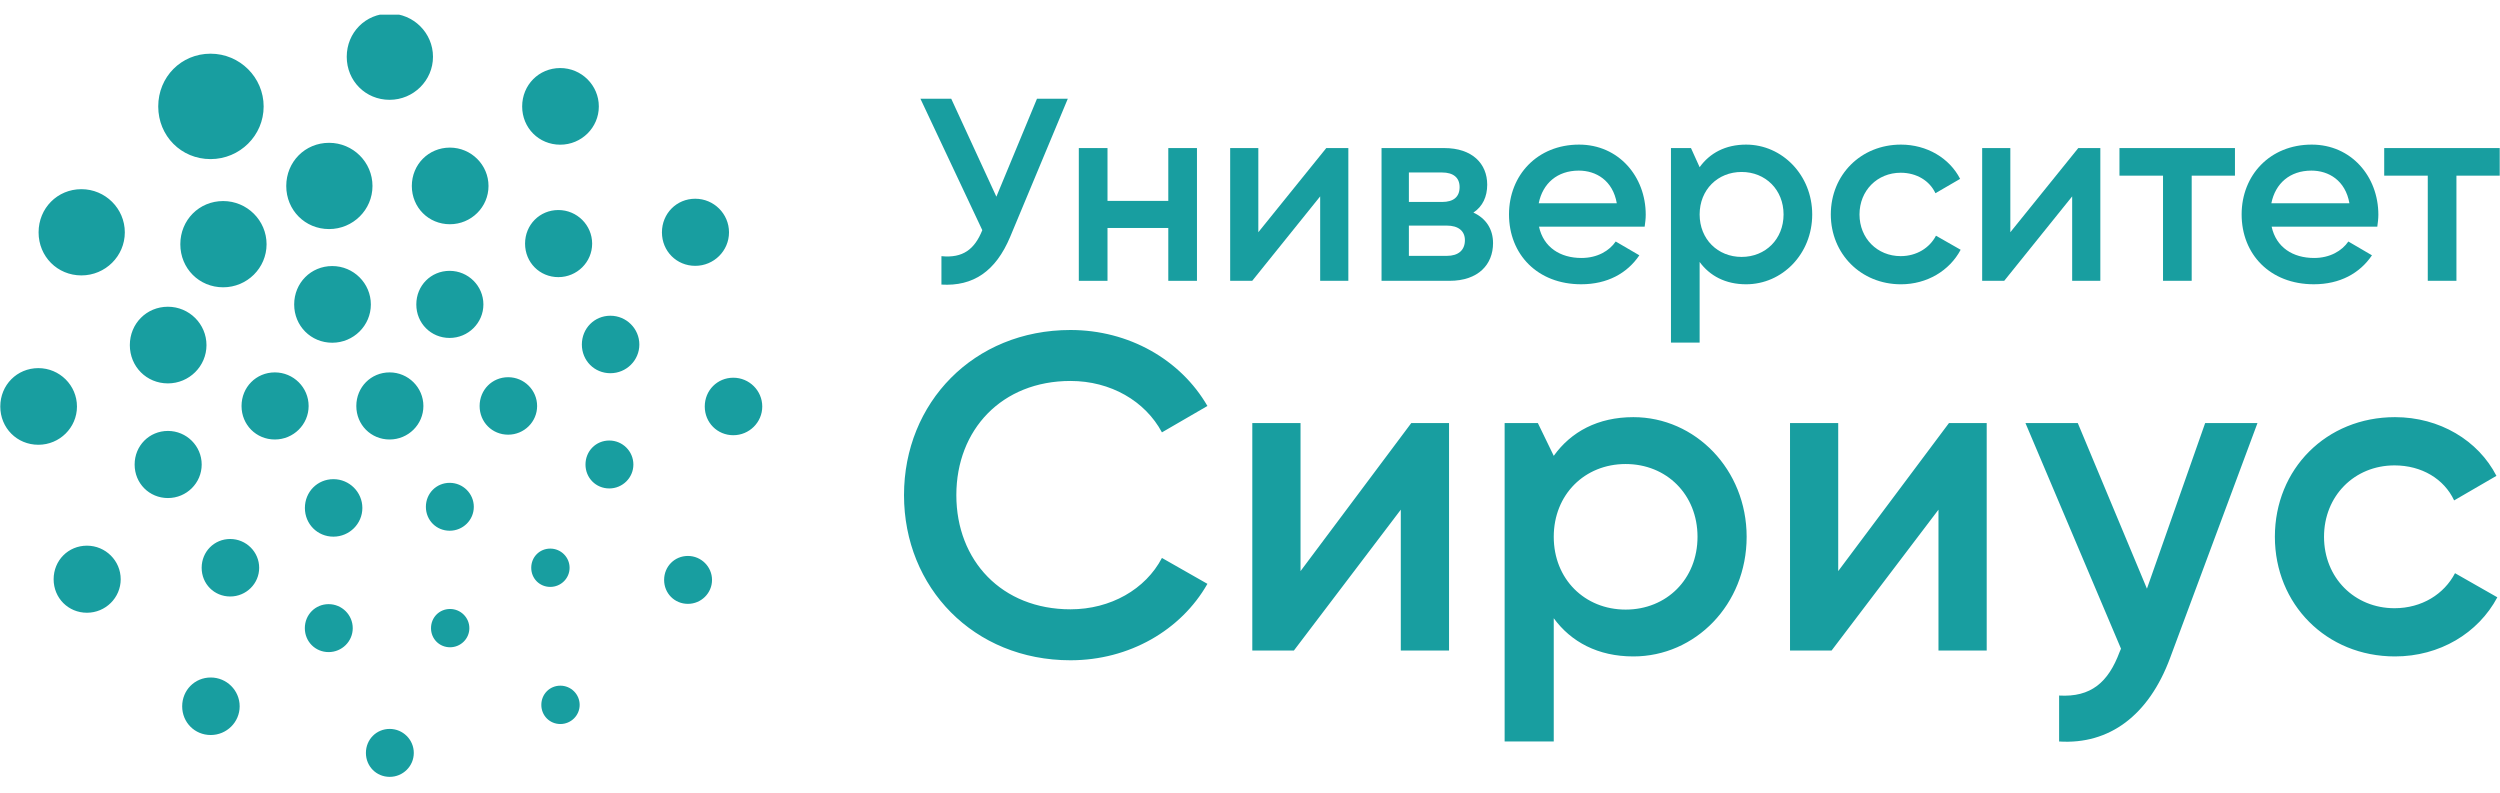
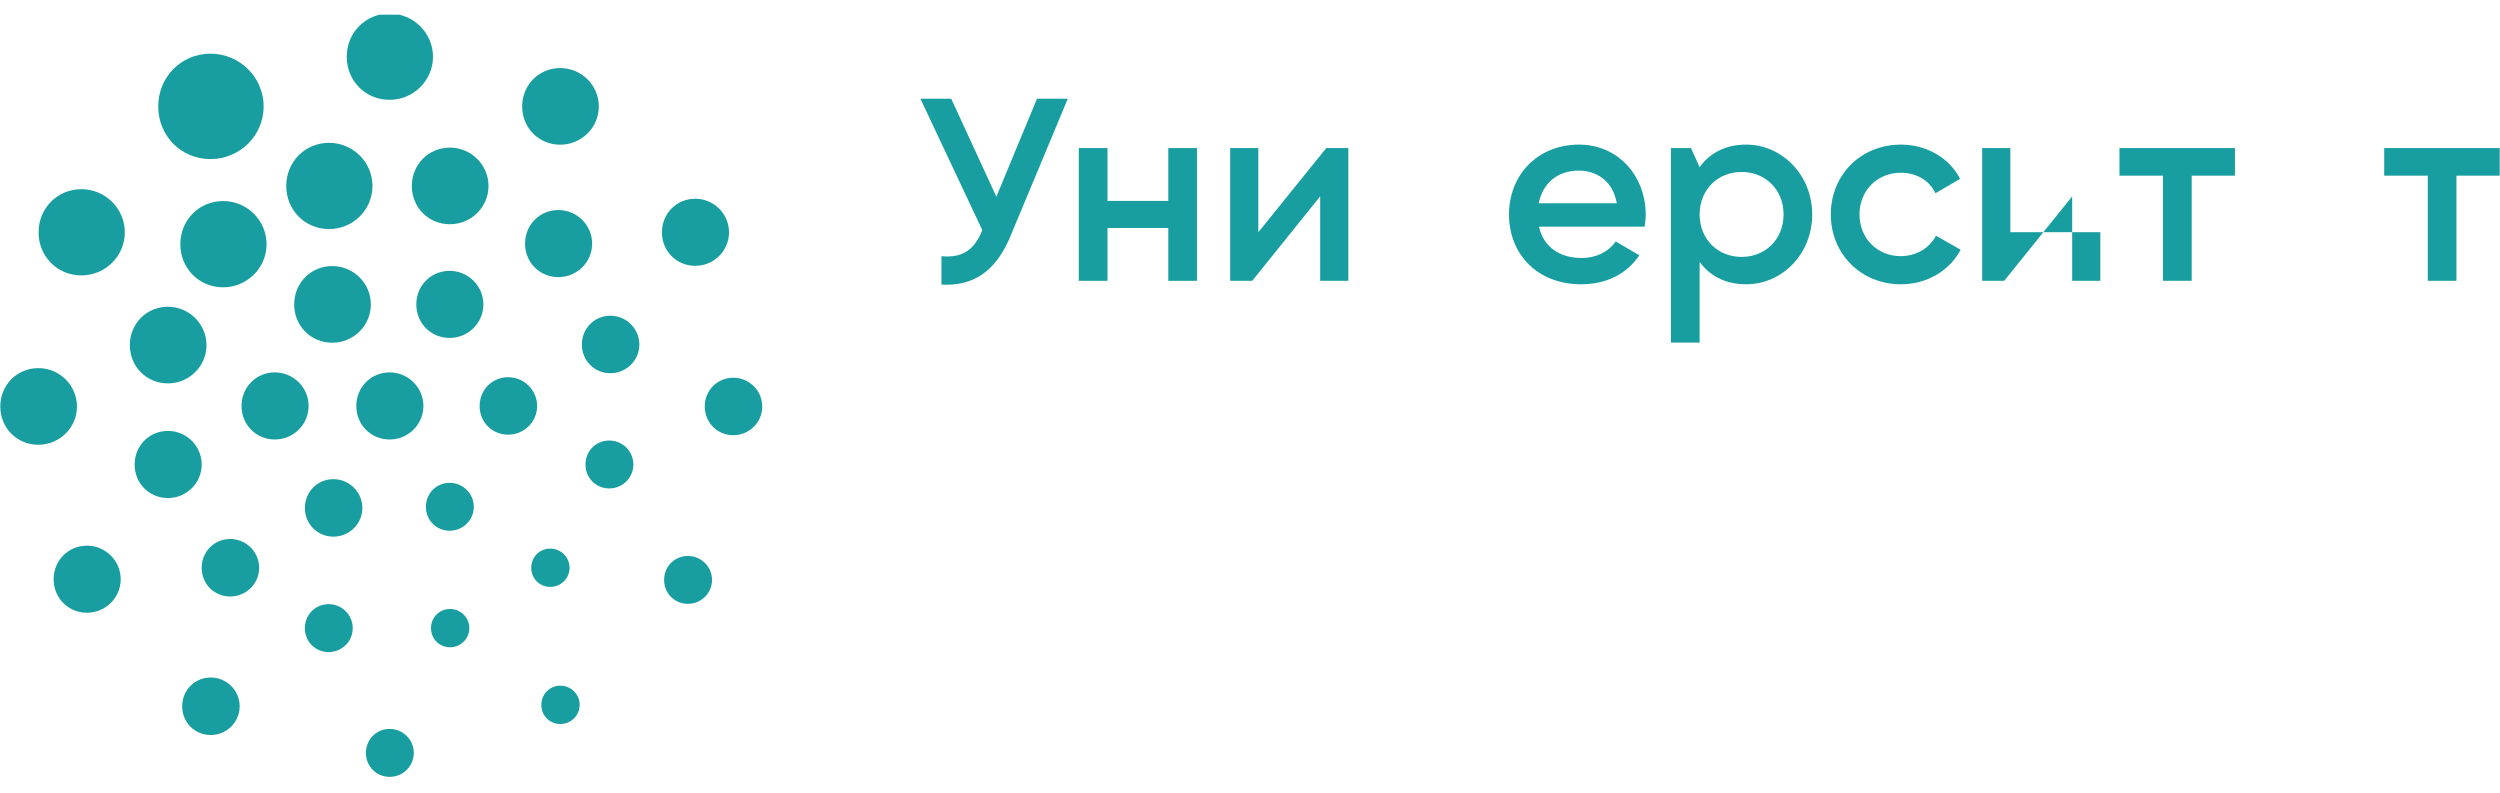
<svg xmlns="http://www.w3.org/2000/svg" width="164" height="52" viewBox="0 0 164 52" fill="none">
  <g clip-path="url(#clip0_5_239)">
    <path d="M29.523 42.461C30.22 42.461 30.79 41.899 30.79 41.208C30.79 40.514 30.22 39.949 29.523 39.949C28.823 39.949 28.274 40.501 28.274 41.208C28.274 41.911 28.823 42.461 29.523 42.461ZM36.097 38.501C36.797 38.501 37.365 37.939 37.365 37.247C37.365 36.553 36.797 35.988 36.097 35.988C35.398 35.988 34.849 36.54 34.849 37.247C34.849 37.951 35.398 38.501 36.097 38.501ZM39.969 32.042C40.841 32.042 41.55 31.337 41.55 30.474C41.55 29.605 40.841 28.898 39.969 28.898C39.093 28.898 38.408 29.591 38.408 30.474C38.408 31.352 39.093 32.042 39.969 32.042ZM40.042 24.483C41.089 24.483 41.941 23.64 41.941 22.601C41.941 21.56 41.089 20.712 40.042 20.712C38.992 20.712 38.17 21.542 38.17 22.601C38.17 23.657 38.992 24.483 40.042 24.483ZM36.629 18.18C37.851 18.18 38.845 17.194 38.845 15.983C38.845 14.769 37.851 13.778 36.629 13.778C35.403 13.778 34.444 14.747 34.444 15.983C34.444 17.216 35.404 18.18 36.629 18.18ZM29.513 14.71C30.91 14.71 32.046 13.588 32.046 12.201C32.046 10.815 30.91 9.683 29.513 9.683C28.114 9.683 27.016 10.79 27.016 12.201C27.016 13.61 28.114 14.71 29.513 14.71ZM21.587 15.027C23.159 15.027 24.435 13.76 24.435 12.201C24.435 10.64 23.159 9.369 21.587 9.369C20.012 9.369 18.778 10.614 18.778 12.201C18.778 13.786 20.012 15.027 21.587 15.027ZM14.639 18.847C16.21 18.847 17.487 17.58 17.487 16.022C17.487 14.461 16.21 13.189 14.639 13.189C13.062 13.189 11.829 14.436 11.829 16.022C11.829 17.607 13.062 18.847 14.639 18.847ZM11.014 25.151C12.41 25.151 13.545 24.025 13.545 22.64C13.545 21.252 12.41 20.122 11.014 20.122C9.614 20.122 8.517 21.229 8.517 22.64C8.517 24.048 9.614 25.151 11.014 25.151ZM11.017 32.672C12.237 32.672 13.231 31.686 13.231 30.473C13.231 29.258 12.237 28.269 11.017 28.269C9.792 28.269 8.832 29.239 8.832 30.473C8.831 31.706 9.792 32.672 11.017 32.672ZM15.101 39.13C16.149 39.13 17.002 38.286 17.002 37.248C17.002 36.208 16.149 35.358 15.101 35.358C14.051 35.358 13.229 36.19 13.229 37.248C13.229 38.304 14.051 39.13 15.101 39.13ZM21.558 42.777C22.43 42.777 23.14 42.074 23.14 41.208C23.14 40.339 22.43 39.632 21.558 39.632C20.683 39.632 19.997 40.326 19.997 41.208C19.997 42.088 20.683 42.777 21.558 42.777ZM21.872 35.205C22.92 35.205 23.771 34.36 23.771 33.323C23.771 32.281 22.92 31.433 21.872 31.433C20.824 31.433 20.001 32.263 20.001 33.323C20.001 34.376 20.824 35.205 21.872 35.205ZM18.03 28.831C19.252 28.831 20.246 27.845 20.246 26.634C20.246 25.419 19.252 24.429 18.03 24.429C16.804 24.429 15.845 25.399 15.845 26.634C15.845 27.865 16.805 28.831 18.03 28.831ZM25.559 28.831C26.781 28.831 27.775 27.845 27.775 26.634C27.775 25.42 26.781 24.429 25.559 24.429C24.335 24.429 23.374 25.399 23.374 26.634C23.374 27.865 24.335 28.831 25.559 28.831ZM21.795 22.483C23.192 22.483 24.328 21.358 24.328 19.973C24.328 18.584 23.192 17.453 21.795 17.453C20.396 17.453 19.298 18.56 19.298 19.973C19.298 21.379 20.396 22.483 21.795 22.483ZM29.495 22.169C30.716 22.169 31.711 21.184 31.711 19.971C31.711 18.758 30.717 17.767 29.495 17.767C28.269 17.767 27.31 18.735 27.31 19.971C27.309 21.203 28.269 22.169 29.495 22.169ZM33.335 28.515C34.382 28.515 35.235 27.672 35.235 26.634C35.235 25.593 34.381 24.745 33.335 24.745C32.285 24.745 31.463 25.575 31.463 26.634C31.462 27.69 32.285 28.515 33.335 28.515ZM29.499 34.816C30.372 34.816 31.082 34.115 31.082 33.249C31.082 32.381 30.372 31.674 29.499 31.674C28.625 31.674 27.938 32.367 27.938 33.249C27.938 34.128 28.625 34.816 29.499 34.816ZM13.824 48.217C14.871 48.217 15.722 47.372 15.722 46.334C15.722 45.292 14.871 44.444 13.824 44.444C12.774 44.444 11.951 45.277 11.951 46.334C11.951 47.39 12.774 48.217 13.824 48.217ZM5.703 40.196C6.923 40.196 7.918 39.211 7.918 37.999C7.918 36.783 6.924 35.796 5.703 35.796C4.479 35.796 3.518 36.764 3.518 37.999C3.518 39.23 4.479 40.196 5.703 40.196ZM2.516 29.177C3.913 29.177 5.049 28.052 5.049 26.668C5.049 25.28 3.913 24.149 2.516 24.149C1.116 24.149 0.019 25.256 0.019 26.668C0.019 28.076 1.116 29.177 2.516 29.177ZM5.34 18.067C6.911 18.067 8.188 16.801 8.188 15.243C8.188 13.682 6.911 12.41 5.34 12.41C3.766 12.41 2.531 13.656 2.531 15.243C2.531 16.827 3.766 18.067 5.34 18.067ZM13.812 10.437C15.733 10.437 17.295 8.89 17.295 6.985C17.295 5.078 15.733 3.522 13.812 3.522C11.888 3.522 10.38 5.045 10.38 6.985C10.381 8.92 11.888 10.437 13.812 10.437ZM25.556 6.548C27.125 6.548 28.404 5.281 28.404 3.724C28.404 2.163 27.125 0.891 25.556 0.891C23.979 0.891 22.746 2.137 22.746 3.724C22.746 5.308 23.979 6.548 25.556 6.548ZM36.751 9.492C38.147 9.492 39.283 8.369 39.283 6.984C39.283 5.596 38.147 4.464 36.751 4.464C35.352 4.464 34.254 5.571 34.254 6.984C34.254 8.392 35.352 9.492 36.751 9.492ZM45.608 17.439C46.83 17.439 47.823 16.455 47.823 15.242C47.823 14.028 46.831 13.037 45.608 13.037C44.383 13.037 43.423 14.008 43.423 15.242C43.423 16.474 44.383 17.439 45.608 17.439ZM48.105 28.55C49.152 28.55 50.004 27.705 50.004 26.667C50.004 25.625 49.152 24.778 48.105 24.778C47.056 24.778 46.232 25.608 46.232 26.667C46.232 27.721 47.056 28.55 48.105 28.55ZM45.127 39.613C45.998 39.613 46.709 38.91 46.709 38.044C46.709 37.178 45.998 36.47 45.127 36.47C44.252 36.47 43.566 37.162 43.566 38.044C43.566 38.924 44.252 39.613 45.127 39.613ZM36.76 47.496C37.457 47.496 38.026 46.933 38.026 46.241C38.026 45.546 37.457 44.98 36.76 44.98C36.06 44.98 35.511 45.535 35.511 46.241C35.511 46.943 36.06 47.496 36.76 47.496ZM25.564 50.962C24.689 50.962 24.004 50.272 24.004 49.392C24.004 48.51 24.689 47.817 25.564 47.817C26.436 47.817 27.145 48.525 27.145 49.392C27.145 50.259 26.436 50.962 25.564 50.962Z" fill="#189EA0" />
-     <path d="M59.303 32.48C59.303 38.539 63.868 43.314 70.225 43.314C74.075 43.314 77.477 41.344 79.207 38.3L76.223 36.601C75.149 38.658 72.852 39.971 70.225 39.971C65.719 39.971 62.736 36.778 62.736 32.48C62.736 28.185 65.72 24.991 70.225 24.991C72.852 24.991 75.12 26.303 76.223 28.363L79.207 26.632C77.446 23.588 74.044 21.648 70.225 21.648C63.869 21.648 59.303 26.423 59.303 32.48ZM95.057 27.754V42.676H91.892V33.435L84.879 42.675H82.151V27.754H85.315V37.464L92.579 27.754H95.057ZM111.357 35.214C111.357 32.439 109.327 30.44 106.642 30.44C103.957 30.44 101.926 32.439 101.926 35.214C101.926 37.99 103.957 39.989 106.642 39.989C109.328 39.989 111.357 37.99 111.357 35.214ZM114.58 35.214C114.58 39.661 111.208 43.062 107.149 43.062C104.822 43.062 103.061 42.107 101.926 40.557V48.642H98.704V27.754H100.884L101.926 29.903C103.061 28.321 104.822 27.365 107.149 27.365C111.209 27.365 114.58 30.797 114.58 35.214ZM130.328 27.754V42.676H127.164V33.435L120.151 42.676H117.425V27.754H120.587V37.464L127.851 27.754H130.328ZM148.09 27.754L142.362 43.152C140.959 46.943 138.363 48.852 135.078 48.642V45.628C137.168 45.748 138.303 44.764 139.048 42.764L139.138 42.555L132.87 27.754H136.303L140.839 38.617L144.658 27.754H148.09ZM149.232 35.214C149.232 30.767 152.605 27.365 157.112 27.365C160.035 27.365 162.571 28.889 163.766 31.216L160.991 32.827C160.335 31.424 158.871 30.53 157.08 30.53C154.454 30.53 152.456 32.529 152.456 35.214C152.456 37.9 154.454 39.899 157.08 39.899C158.871 39.899 160.335 38.974 161.049 37.601L163.825 39.183C162.571 41.541 160.035 43.062 157.111 43.062C152.605 43.062 149.232 39.632 149.232 35.214Z" fill="#189EA0" />
    <path d="M70.048 6.477L66.268 15.535C65.311 17.815 63.831 18.791 61.758 18.669V16.805C63.169 16.946 63.934 16.353 64.439 15.099L60.38 6.477H62.401L65.362 12.903L68.026 6.477H70.048V6.477Z" fill="#189EA0" />
    <path d="M78.521 9.713V18.422H76.64V14.955H72.652V18.422H70.77V9.713H72.652V13.179H76.64V9.713H78.521Z" fill="#189EA0" />
    <path d="M88.451 9.713V18.422H86.603V12.883L82.145 18.422H80.699V9.713H82.546V15.234L87.004 9.713H88.451Z" fill="#189EA0" />
-     <path d="M96.098 15.756C96.098 15.148 95.662 14.799 94.912 14.799H92.423V16.785H94.912C95.662 16.785 96.098 16.418 96.098 15.756ZM92.423 11.315V13.249H94.6C95.349 13.249 95.75 12.918 95.75 12.273C95.75 11.646 95.331 11.315 94.6 11.315H92.423V11.315ZM97.944 15.948C97.944 17.343 96.986 18.422 95.087 18.422H90.629V9.713H94.739C96.586 9.713 97.561 10.74 97.561 12.116C97.561 12.9 97.264 13.544 96.655 13.946C97.492 14.329 97.944 15.043 97.944 15.948Z" fill="#189EA0" />
    <path d="M106.062 13.335C105.801 11.837 104.703 11.192 103.57 11.192C102.159 11.192 101.202 12.028 100.94 13.335H106.062ZM103.744 16.923C104.79 16.923 105.573 16.453 105.991 15.843L107.541 16.748C106.74 17.933 105.435 18.648 103.726 18.648C100.853 18.648 98.991 16.68 98.991 14.066C98.991 11.489 100.853 9.486 103.587 9.486C106.182 9.486 107.96 11.576 107.96 14.085C107.96 14.345 107.925 14.624 107.89 14.868H100.958C101.254 16.226 102.351 16.923 103.744 16.923Z" fill="#189EA0" />
    <path d="M117.002 14.067C117.002 12.448 115.816 11.281 114.25 11.281C112.68 11.281 111.496 12.448 111.496 14.067C111.496 15.688 112.68 16.854 114.25 16.854C115.816 16.853 117.002 15.688 117.002 14.067ZM118.881 14.067C118.881 16.663 116.914 18.649 114.545 18.649C113.186 18.649 112.158 18.091 111.496 17.185V22.474H109.615V9.713H110.928L111.496 10.968C112.158 10.045 113.186 9.486 114.545 9.486C116.914 9.486 118.881 11.49 118.881 14.067Z" fill="#189EA0" />
    <path d="M120.101 14.067C120.101 11.472 122.07 9.486 124.7 9.486C126.408 9.486 127.888 10.375 128.584 11.734L126.965 12.675C126.582 11.856 125.729 11.332 124.684 11.332C123.151 11.332 121.983 12.501 121.983 14.068C121.983 15.636 123.151 16.802 124.684 16.802C125.728 16.802 126.582 16.263 127 15.462L128.619 16.385C127.888 17.761 126.407 18.65 124.7 18.65C122.07 18.649 120.101 16.645 120.101 14.067Z" fill="#189EA0" />
-     <path d="M137.782 9.713V18.422H135.934V12.883L131.476 18.422H130.03V9.713H131.878V15.234L136.335 9.713H137.782Z" fill="#189EA0" />
+     <path d="M137.782 9.713V18.422H135.934V12.883L131.476 18.422H130.03V9.713H131.878V15.234H137.782Z" fill="#189EA0" />
    <path d="M146.613 11.523H143.775V18.42H141.894V11.523H139.037V9.713H146.613V11.523Z" fill="#189EA0" />
-     <path d="M154.122 13.335C153.86 11.837 152.764 11.192 151.63 11.192C150.22 11.192 149.261 12.028 149.001 13.335H154.122ZM151.806 16.923C152.85 16.923 153.633 16.453 154.052 15.843L155.6 16.748C154.801 17.933 153.494 18.648 151.788 18.648C148.914 18.648 147.051 16.68 147.051 14.066C147.051 11.489 148.914 9.486 151.648 9.486C154.243 9.486 156.02 11.576 156.02 14.085C156.02 14.345 155.985 14.624 155.951 14.868H149.019C149.314 16.226 150.41 16.923 151.806 16.923Z" fill="#189EA0" />
    <path d="M163.981 11.523H161.142V18.42H159.262V11.523H156.404V9.713H163.981V11.523Z" fill="#189EA0" />
  </g>
  <defs>
    <clipPath id="clip0_5_239">
      <rect width="164" height="50.06" fill="white" transform="translate(0 0.961)" />
    </clipPath>
  </defs>
  <script />
</svg>